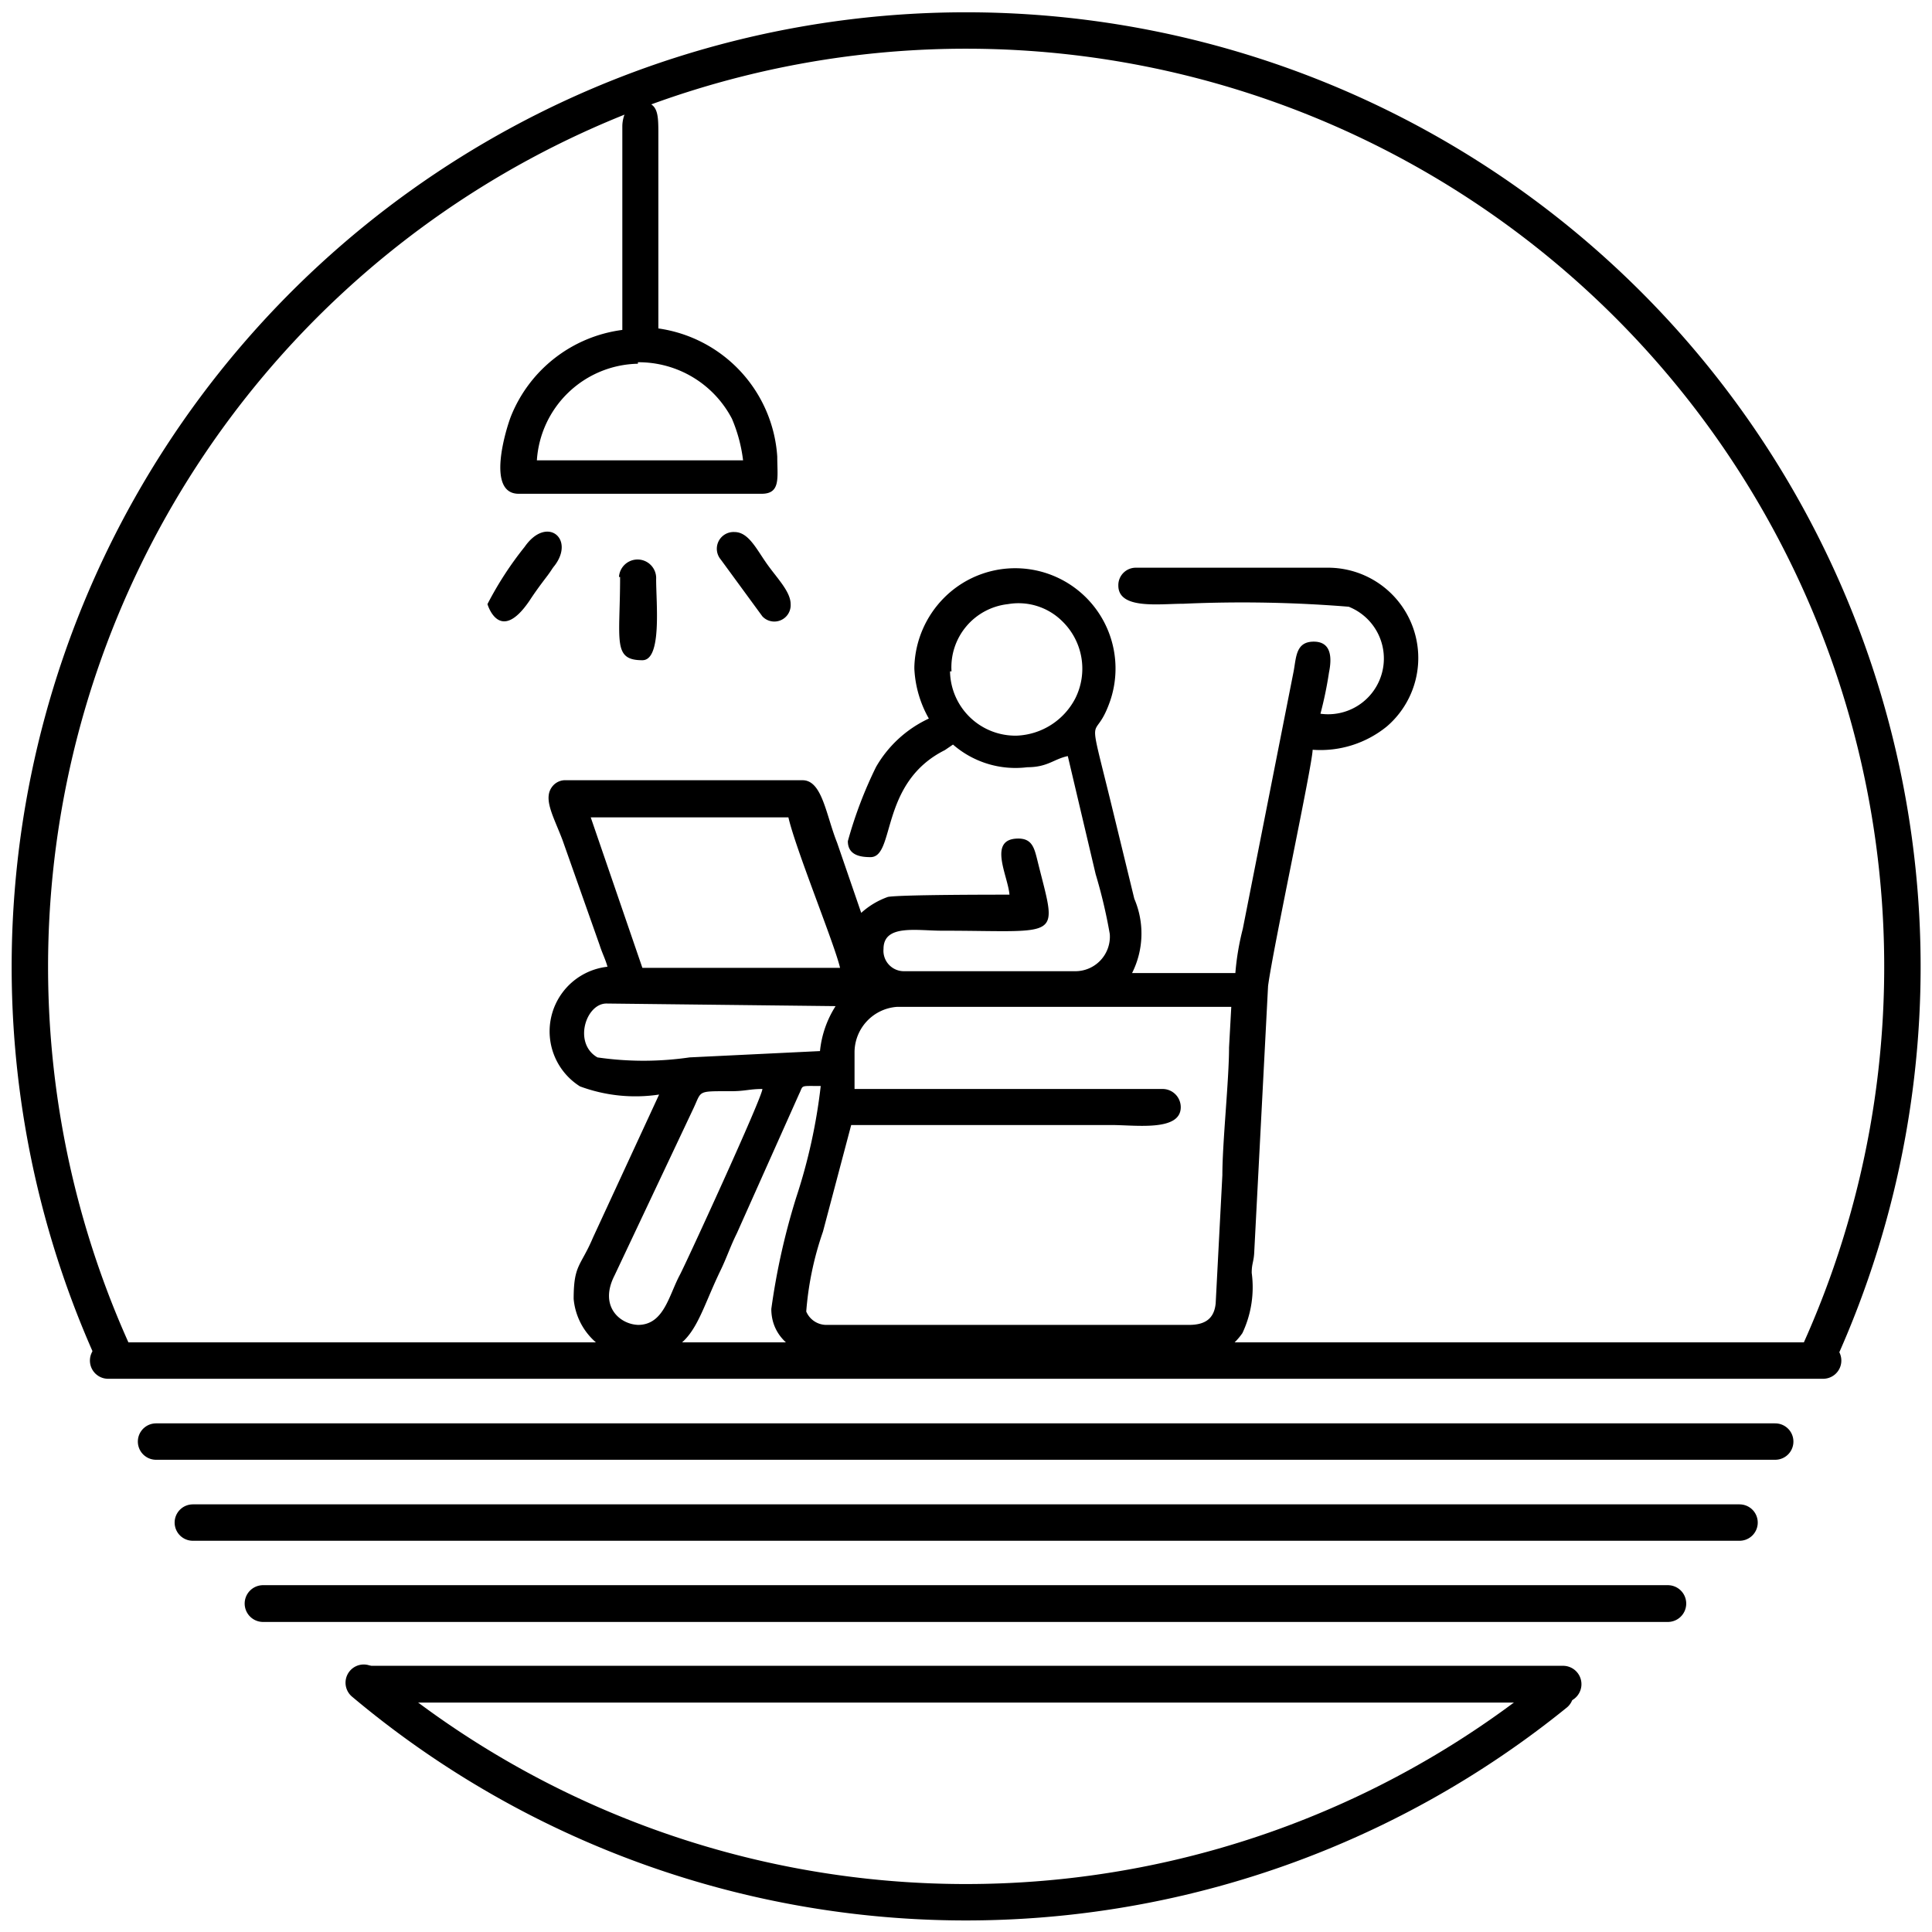
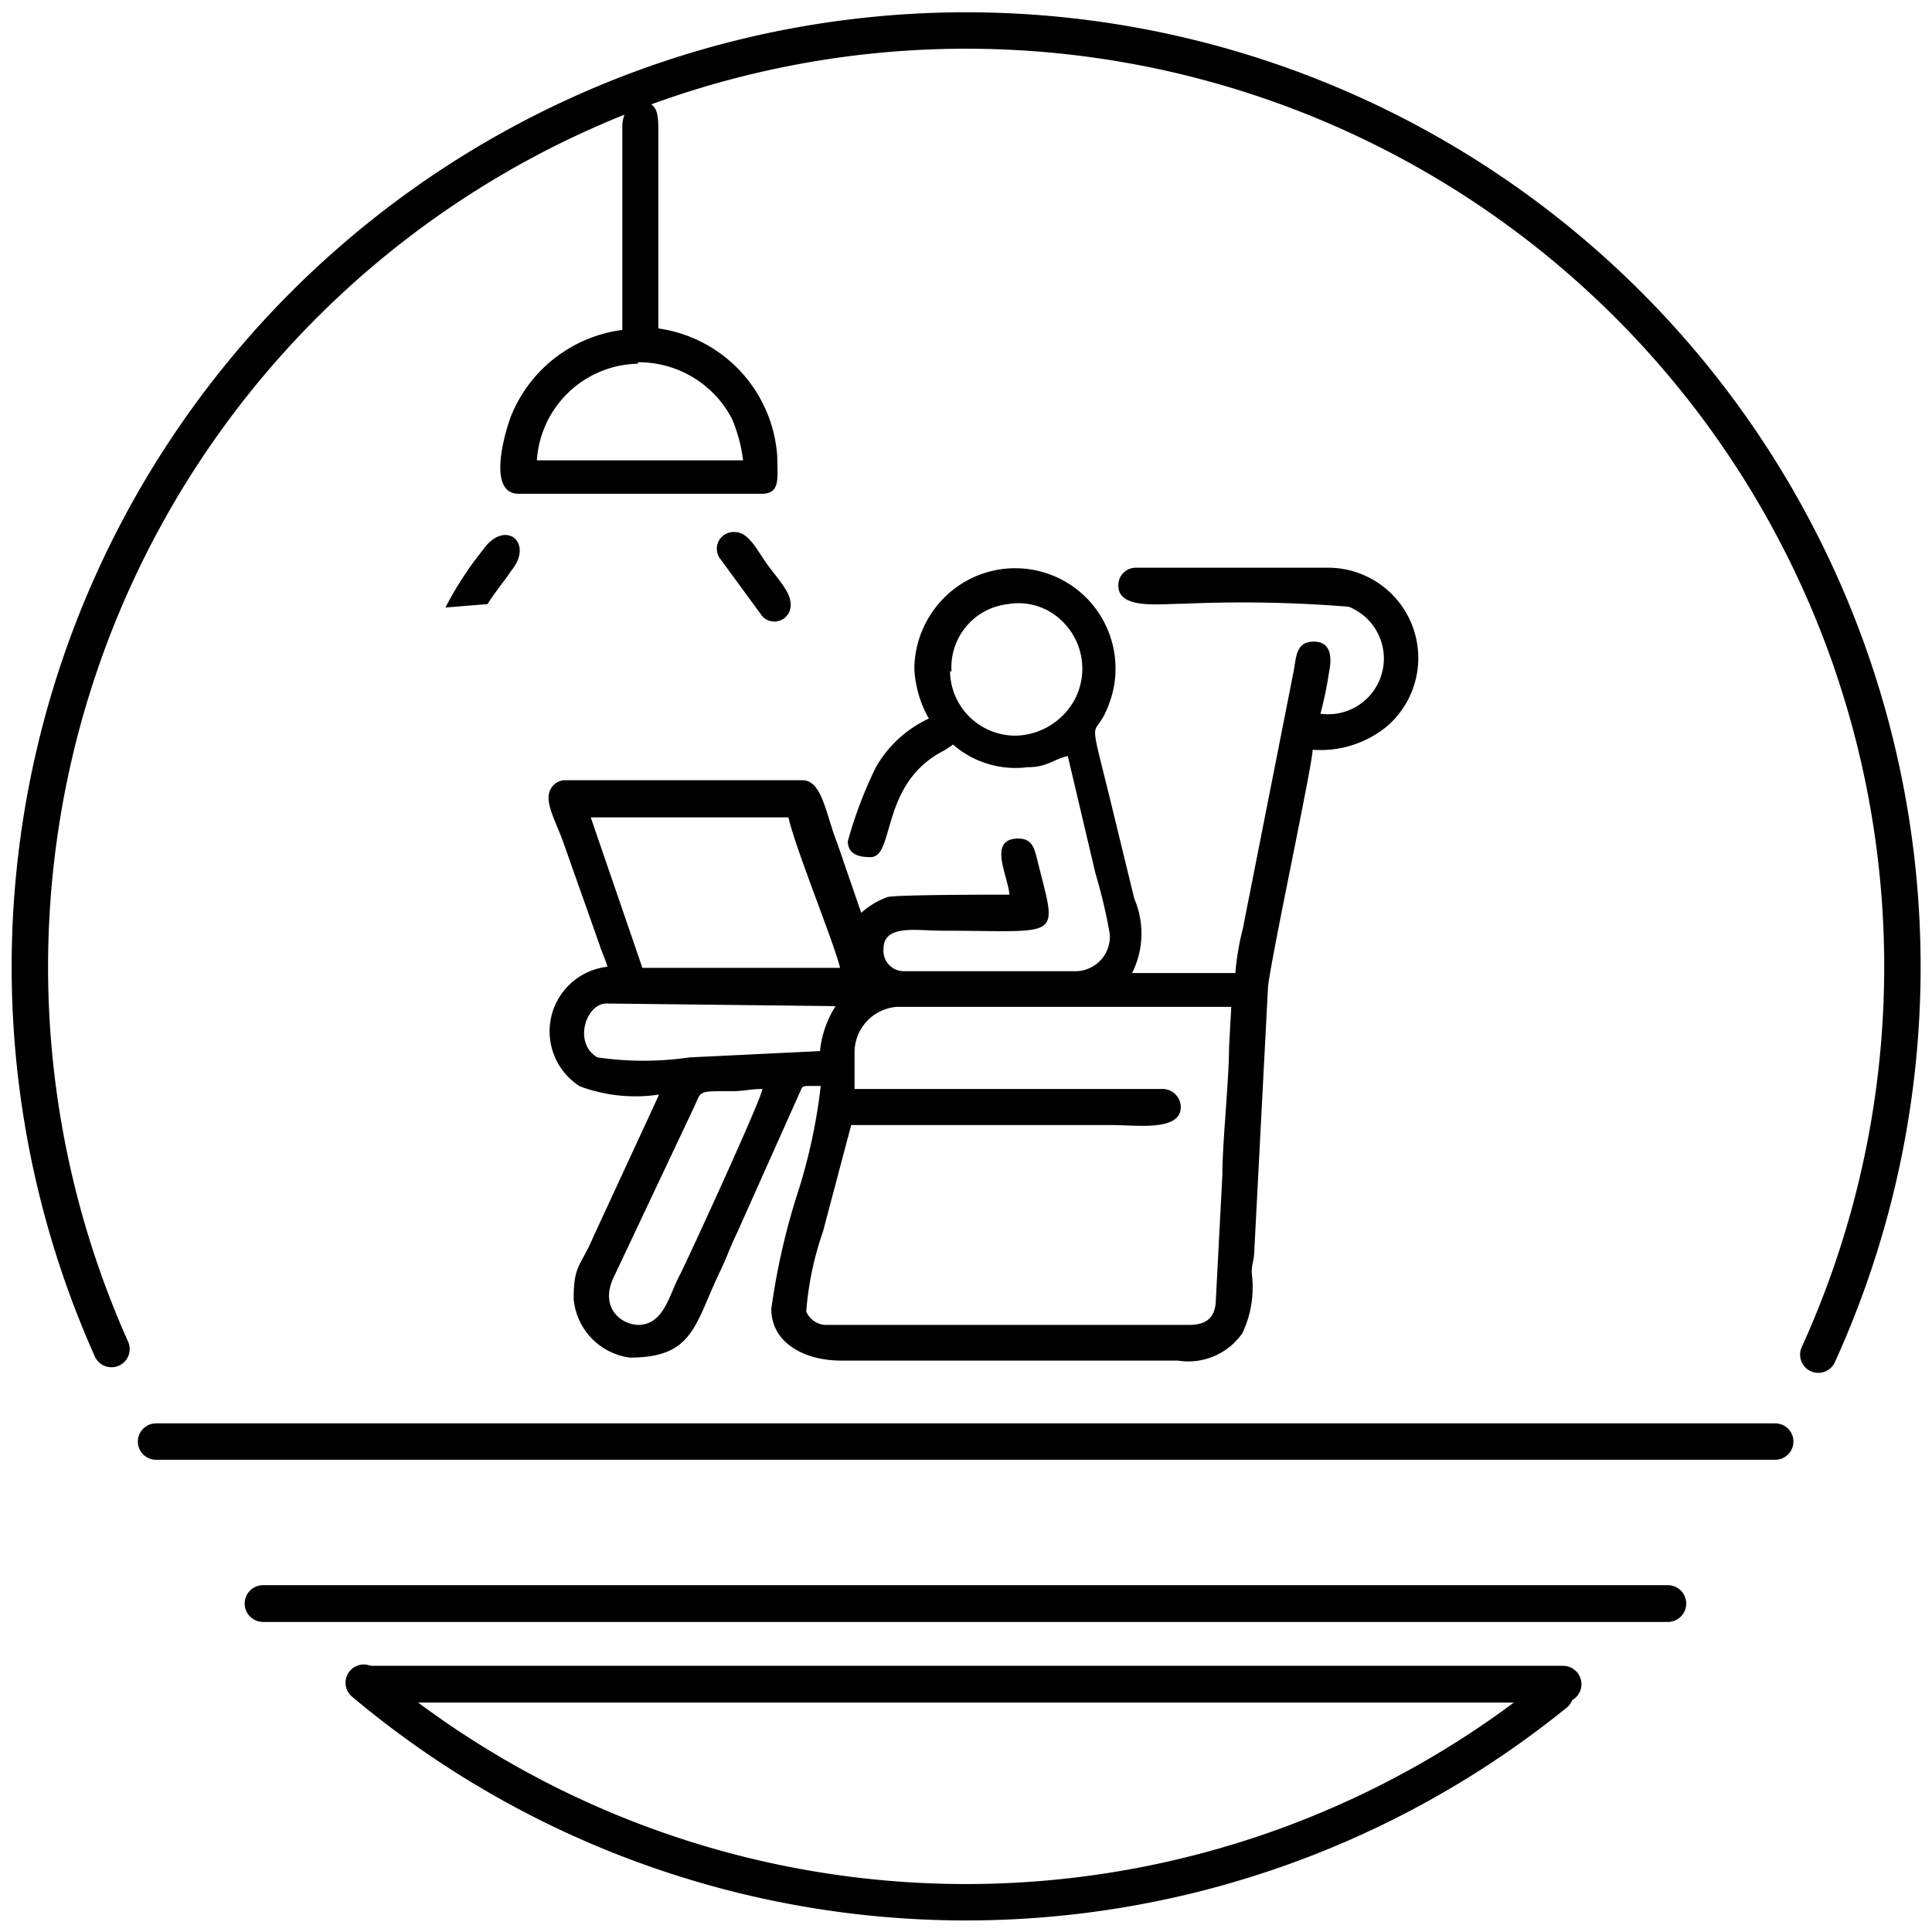
<svg xmlns="http://www.w3.org/2000/svg" id="Layer_1" data-name="Layer 1" viewBox="0 0 52 52">
  <defs>
    <style>.cls-1,.cls-2,.cls-3,.cls-4,.cls-5,.cls-6{fill:none;stroke:#000;stroke-linecap:round;stroke-linejoin:round;}.cls-1{stroke-width:0.98px;}.cls-2{stroke-width:0.98px;}.cls-3{stroke-width:0.98px;}.cls-4{stroke-width:0.99px;}.cls-5{stroke-width:0.99px;}.cls-6{stroke-width:0.98px;}.cls-7{fill-rule:evenodd;}</style>
  </defs>
-   <line class="cls-1" x1="2.91" y1="36.62" x2="49.07" y2="36.62" />
  <line class="cls-2" x1="4.2" y1="38.8" x2="47.78" y2="38.8" />
-   <line class="cls-3" x1="5.19" y1="40.98" x2="46.82" y2="40.98" />
  <line class="cls-4" x1="7.08" y1="43.16" x2="44.89" y2="43.16" />
  <line class="cls-5" x1="9.92" y1="45.33" x2="42.07" y2="45.33" />
  <path class="cls-6" d="M41.86,45.58a25.19,25.19,0,0,1-32.07-.29M3,36.31a25.2,25.2,0,1,1,45.94.15" />
  <path class="cls-7" d="M24.61,18A3,3,0,0,0,25,19.34a3.19,3.19,0,0,0-1.42,1.3,11.31,11.31,0,0,0-.76,2c0,.38.34.43.61.43.67,0,.24-2,2-2.88l.22-.15a2.56,2.56,0,0,0,2,.61c.55,0,.71-.22,1.09-.3l.75,3.18a13.74,13.74,0,0,1,.38,1.61.93.93,0,0,1-.95,1h-4.6a.55.55,0,0,1-.54-.6c0-.67.89-.49,1.57-.49,3.29,0,3.11.29,2.57-1.9-.08-.32-.14-.58-.51-.58-.84,0-.28,1-.24,1.51-.49,0-2.91,0-3.27.06a2.12,2.12,0,0,0-.72.43l-.65-1.89c-.3-.75-.4-1.68-.93-1.68H15.24a.44.44,0,0,0-.35.14c-.3.33,0,.81.25,1.47l1,2.83c.07.22.16.39.21.58a1.75,1.75,0,0,0-.74,3.22,4.29,4.29,0,0,0,2.13.22l-1.78,3.85c-.33.78-.52.72-.52,1.65a1.75,1.75,0,0,0,1.51,1.58c1.73,0,1.74-.89,2.44-2.34.17-.35.27-.66.44-1l1.68-3.76c.12-.24,0-.21.58-.21a15,15,0,0,1-.66,3,18.44,18.44,0,0,0-.67,3c0,.92.9,1.39,1.87,1.39h9.07a1.77,1.77,0,0,0,1.74-.74,2.89,2.89,0,0,0,.25-1.62c0-.27.06-.29.07-.6l.37-7.12c.13-1,1.19-5.93,1.2-6.36a2.83,2.83,0,0,0,2-.63,2.43,2.43,0,0,0-1.55-4.27h-5.2a.47.47,0,0,0-.48.48c0,.65,1.1.49,1.75.49a35.57,35.57,0,0,1,4.45.08,1.5,1.5,0,0,1-.76,2.88,10.3,10.3,0,0,0,.23-1.11c.08-.39.07-.83-.41-.83s-.47.41-.54.79L33.45,25a7,7,0,0,0-.2,1.19H30.47a2.37,2.37,0,0,0,.06-2l-.65-2.67C29.26,19,29.44,20,29.83,19a2.7,2.7,0,0,0-4.42-2.91,2.75,2.75,0,0,0-.8,1.86m1,.12a1.71,1.71,0,0,1,1.52-1.81,1.67,1.67,0,0,1,1.46.46,1.78,1.78,0,0,1,.35,2.08,1.86,1.86,0,0,1-1.57,1A1.76,1.76,0,0,1,25.57,18.07ZM15.9,22h5.32c.2.87,1.25,3.43,1.39,4.05H17.29Zm6.17,6.29-3.51.17a8.59,8.59,0,0,1-2.48,0c-.66-.38-.31-1.46.25-1.45l6.16.07A2.75,2.75,0,0,0,22.07,28.29Zm10,7.37H22.25a.59.59,0,0,1-.55-.36,8.52,8.52,0,0,1,.45-2.15l.76-2.87h7c.66,0,1.87.18,1.87-.48a.49.49,0,0,0-.48-.49H23v-1a1.23,1.23,0,0,1,1.14-1.21h9l-.06,1.09c0,.88-.18,2.55-.18,3.44l-.18,3.45C32.68,35.49,32.44,35.66,32,35.66Zm-14.87,0c-.5,0-1.09-.49-.66-1.33l2.13-4.51c.22-.47.09-.45,1-.45.39,0,.5-.06.85-.06,0,.22-2.05,4.68-2.22,5C18,34.87,17.87,35.66,17.17,35.66Z" />
  <path class="cls-7" d="M16.75,3.44V8.88a3.75,3.75,0,0,0-3,2.33c-.12.31-.68,2.08.21,2.08H20.5c.52,0,.42-.44.42-1a3.73,3.73,0,0,0-3.2-3.45c0-.46,0-4.74,0-5.2,0-.61,0-.91-.55-.91-.25,0-.42.38-.42.67m.42,6.35a2.83,2.83,0,0,1,2.53,1.52A4.1,4.1,0,0,1,20,12.39H14.45A2.78,2.78,0,0,1,17.17,9.79Z" />
-   <path class="cls-7" d="M16.69,15.53c0,1.72-.21,2.24.6,2.24.53,0,.37-1.53.37-2.18a.49.49,0,1,0-1-.06" />
  <path class="cls-7" d="M21.28,16.26c0-.34-.37-.7-.65-1.1s-.49-.84-.86-.84a.45.45,0,0,0-.37.74l1.12,1.53a.44.44,0,0,0,.76-.33" />
-   <path class="cls-7" d="M13.12,16.26s.32,1.1,1.13-.09c.15-.23.29-.42.45-.63s.14-.21.23-.32c.55-.73-.22-1.35-.81-.5a9.2,9.2,0,0,0-1,1.54" />
+   <path class="cls-7" d="M13.12,16.26c.15-.23.29-.42.45-.63s.14-.21.23-.32c.55-.73-.22-1.35-.81-.5a9.2,9.2,0,0,0-1,1.54" />
</svg>